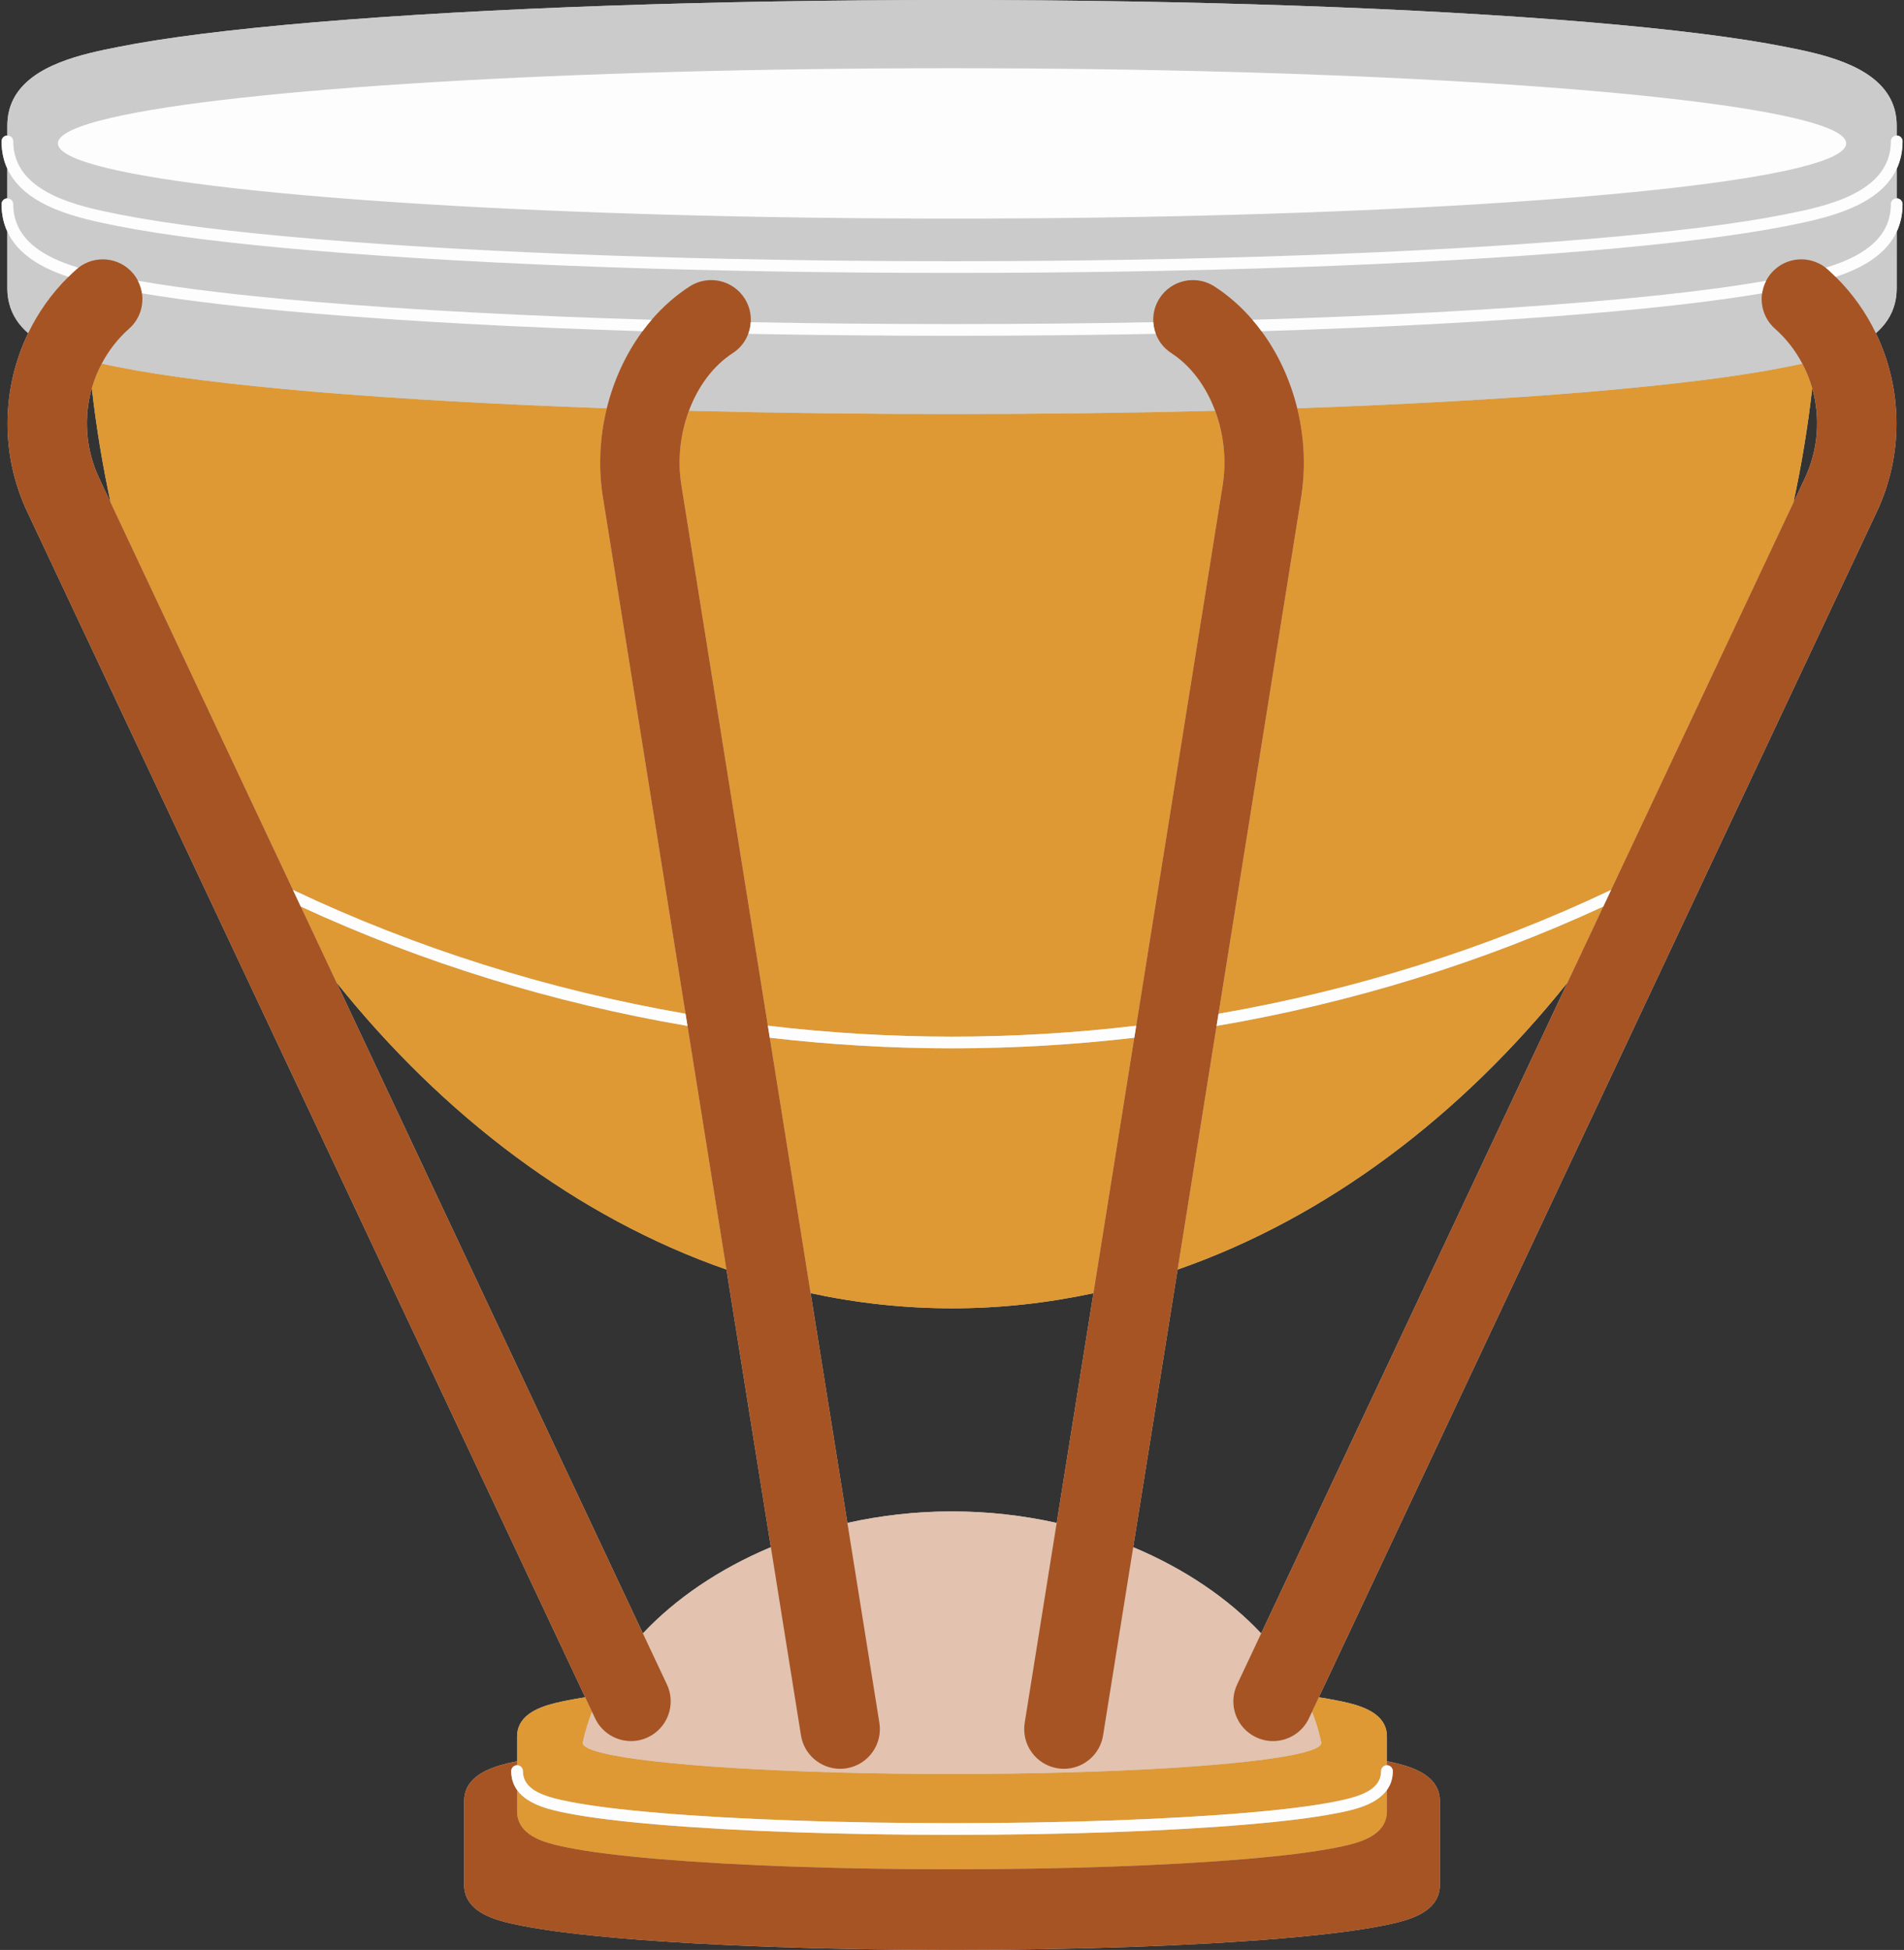
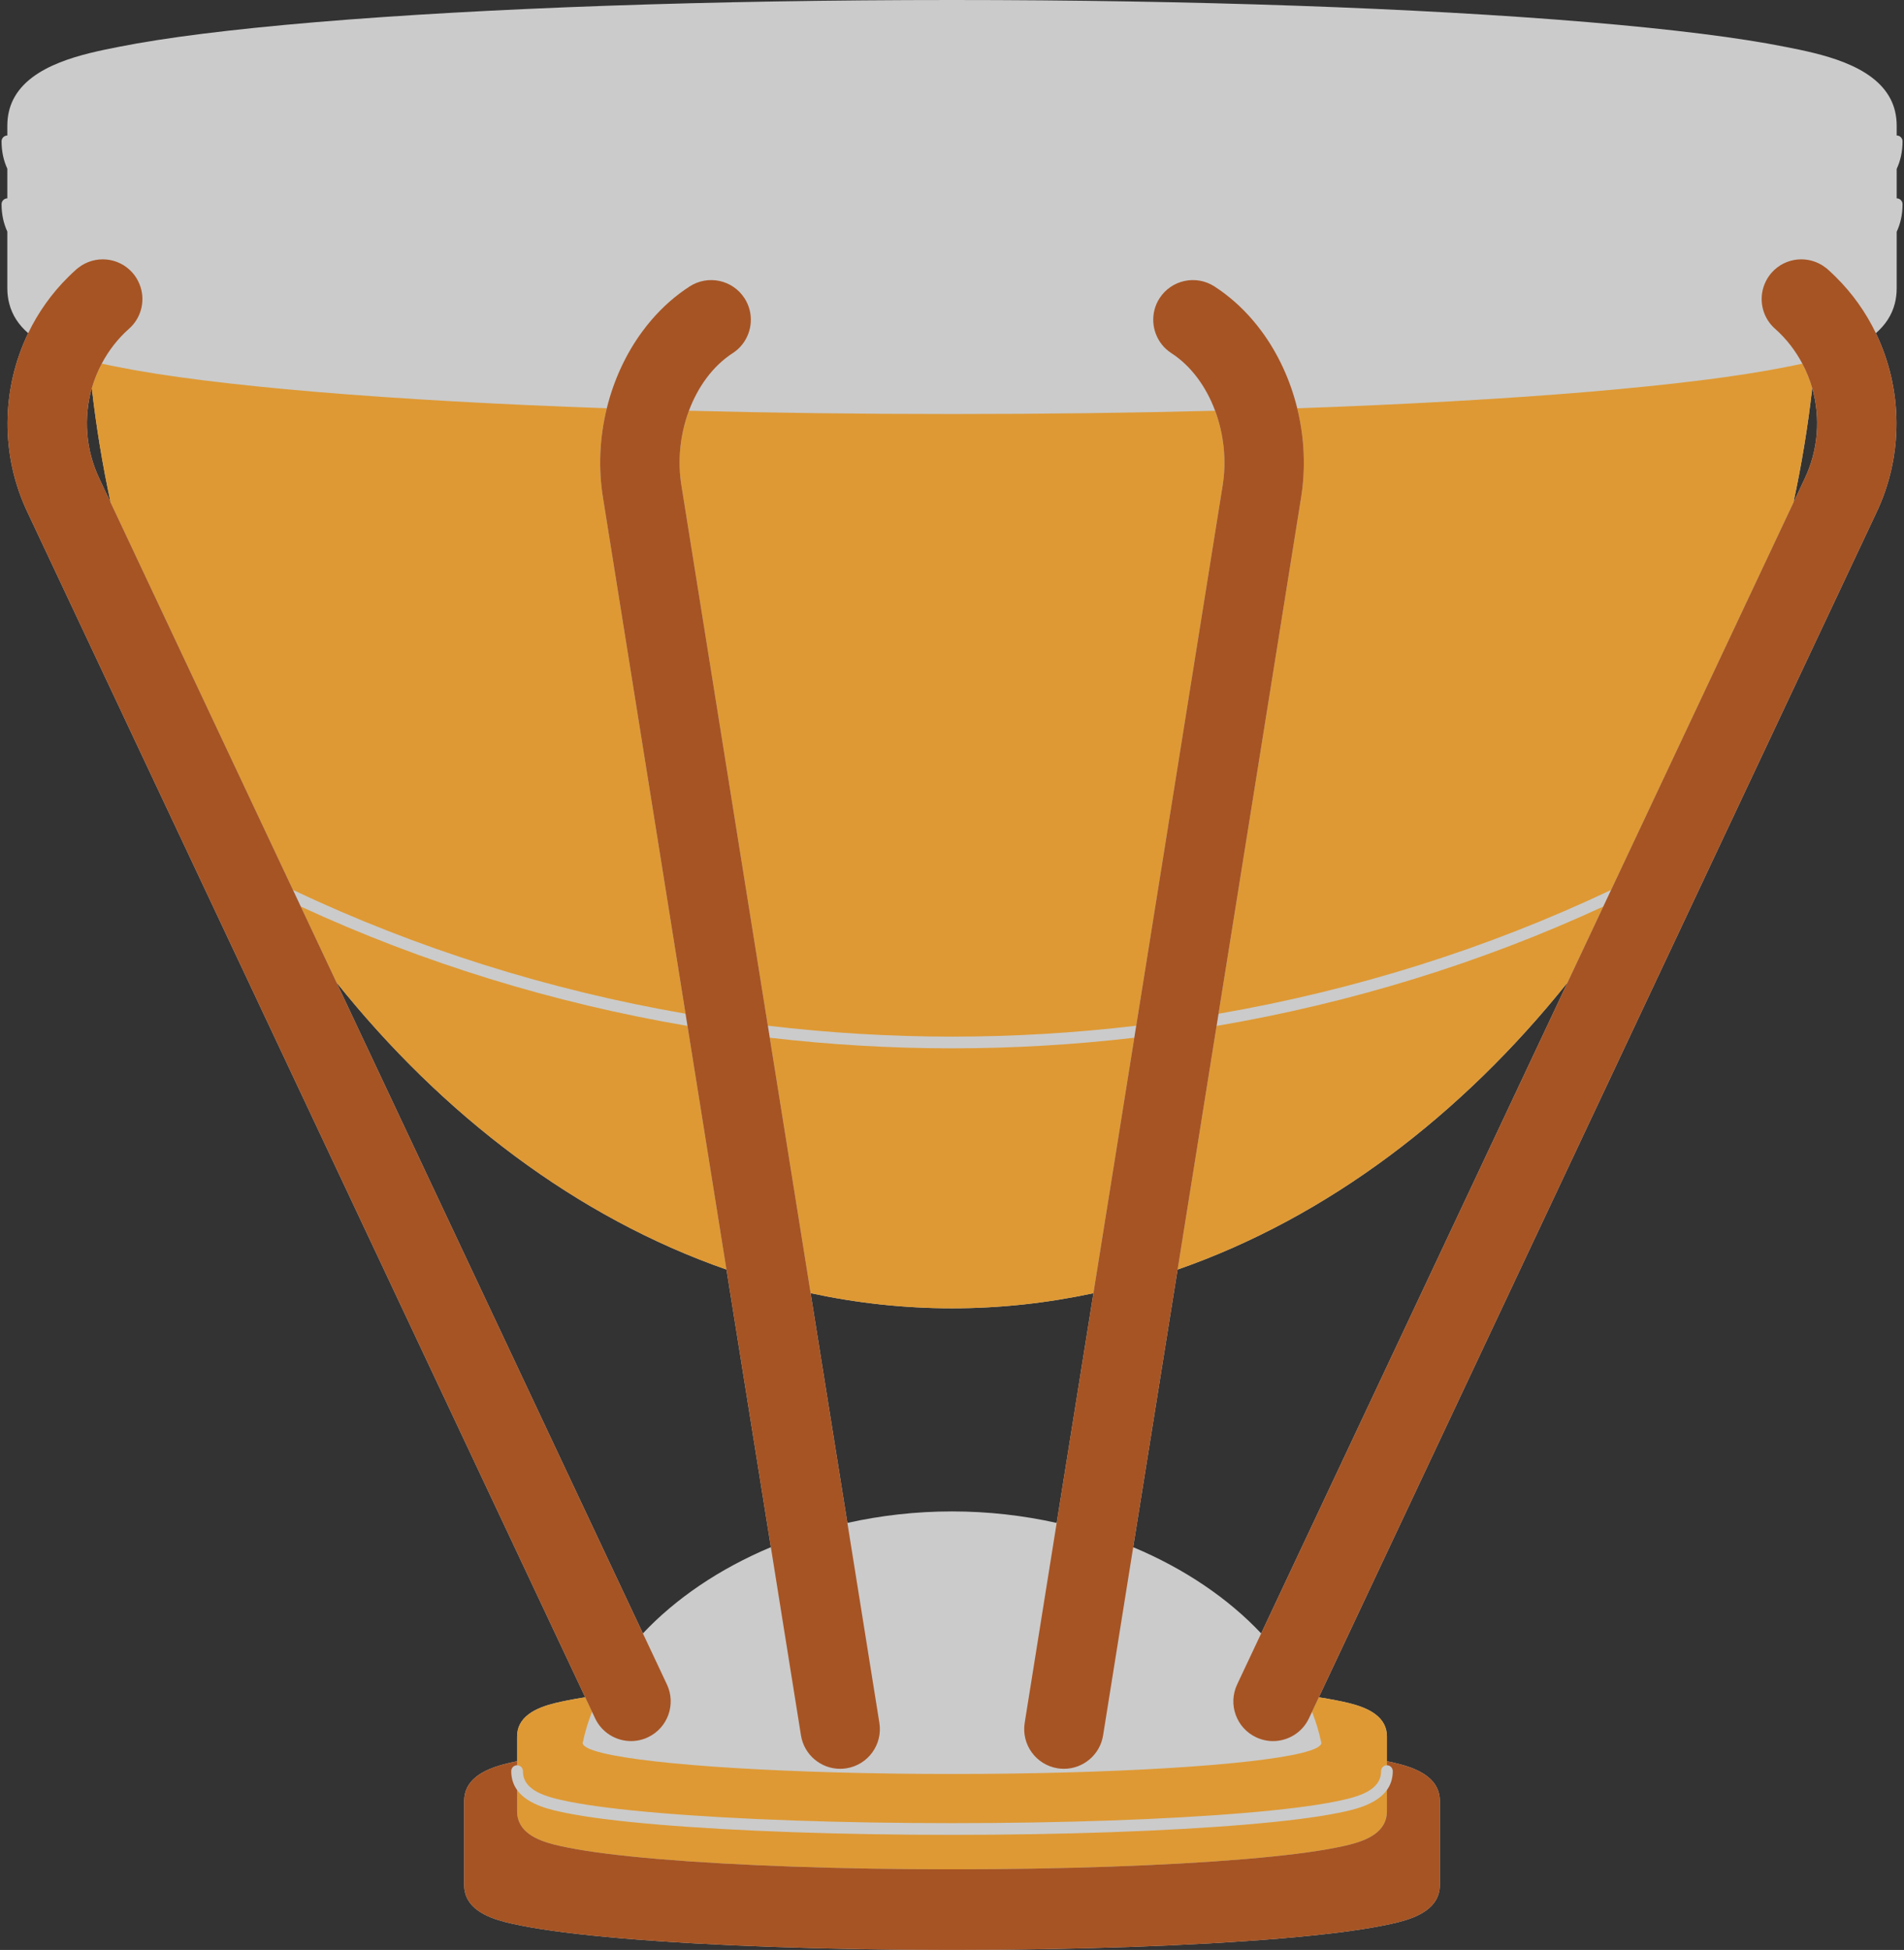
<svg xmlns="http://www.w3.org/2000/svg" height="500.0" preserveAspectRatio="xMidYMid meet" version="1.0" viewBox="-0.4 0.0 488.3 500.0" width="488.3" zoomAndPan="magnify">
  <rect x="-0.4" y="0.0" width="488.3" height="500.0" fill="#333333" stroke="none" />
  <g id="change1_1">
    <path d="M486.026,50.859V43.31c0.95-2.043,1.5-4.377,1.5-7.072c0-0.829-0.672-1.5-1.5-1.5v-2.501 c0-2.59-0.565-4.841-1.55-6.787c-4.57-8.981-18.155-11.684-26.898-13.415c-12.024-2.398-29.047-4.524-50.583-6.346 C363.334,2.025,305.364,0,243.752,0C182.163,0,124.181,2.025,80.531,5.689c-21.547,1.821-38.56,3.948-50.595,6.346 c-8.744,1.73-22.34,4.434-26.909,13.415c-0.984,1.946-1.55,4.197-1.55,6.787v2.504C0.66,34.753,0,35.417,0,36.238 c0,2.673,0.541,4.992,1.478,7.023v7.6C0.66,50.874,0,51.539,0,52.359c0,2.673,0.541,4.992,1.478,7.023v14.536 c0,1.403,0.17,2.703,0.486,3.902c0.79,3.115,2.541,5.601,4.859,7.614c-6.867,14.237-7.219,31.306-0.06,46.179l142.918,303.601 c-1.582,0.249-3.045,0.505-4.368,0.769c-4.025,0.797-10.285,2.041-12.389,6.176c-0.453,0.896-0.713,1.932-0.713,3.124v6.33 c-4.482,0.912-10.601,2.432-12.773,6.702c-0.508,1.004-0.801,2.167-0.801,3.505v21.525c0,0.724,0.088,1.396,0.251,2.015 c1.285,5.07,7.483,6.934,12.342,7.985c0.742,0.164,1.449,0.304,2.103,0.432c6.215,1.244,15,2.336,26.128,3.283 c22.542,1.893,52.483,2.938,84.29,2.938c31.817,0,61.754-1.046,84.301-2.938c11.122-0.946,19.913-2.038,26.123-3.283 c0.654-0.129,1.367-0.269,2.103-0.432c4.86-1.052,11.052-2.915,12.343-7.985c0.158-0.619,0.245-1.291,0.245-2.015v-21.525 c0-1.338-0.292-2.5-0.8-3.505c-2.173-4.272-8.292-5.792-12.773-6.704v-6.328c0-1.192-0.26-2.229-0.713-3.124 c-2.104-4.135-8.358-5.379-12.384-6.176c-1.321-0.264-2.782-0.519-4.362-0.768l142.88-303.523c7.187-14.93,6.842-32.018-0.024-46.26 c2.317-2.013,4.069-4.498,4.862-7.612c0.305-1.199,0.475-2.5,0.475-3.902V59.431c0.95-2.042,1.5-4.377,1.5-7.071 C487.526,51.531,486.854,50.859,486.026,50.859z M270.595,390.508c-8.519-1.901-17.523-2.95-26.846-2.95 c-9.316,0-18.315,1.048-26.828,2.947l-9.425-58.905c11.804,2.529,23.915,3.878,36.267,3.878c12.348,0,24.456-1.349,36.256-3.876 L270.595,390.508z M25.147,122.863c-3.593-7.464-4.148-15.788-1.998-23.337c1.121,9.878,2.734,19.672,4.822,29.335L25.147,122.863z M85.907,251.934c27.233,34.036,61.558,60.206,100,73.606l11.39,71.187c-13.166,5.513-24.42,13.183-32.821,22.111L85.907,251.934z M323.039,418.838c-8.4-8.927-19.654-16.596-32.821-22.109l11.389-71.184c38.439-13.396,72.761-39.561,99.993-73.592 L323.039,418.838z M462.33,122.942l-2.784,5.914c2.086-9.657,3.699-19.446,4.819-29.318 C466.508,107.094,465.943,115.435,462.33,122.942z" fill="#CBCBCB" />
  </g>
  <g id="change2_1">
    <path d="M336.082,438.937l1.751-3.721c1.581,0.249,3.042,0.505,4.362,0.768c4.025,0.797,10.28,2.041,12.384,6.176 c0.453,0.896,0.713,1.932,0.713,3.124v7.361c-0.829,0-1.5,0.671-1.5,1.5c0,5.055-5.875,6.645-11.894,7.84 c-5.519,1.095-13.297,2.067-23.118,2.889c-20.074,1.687-46.72,2.615-75.028,2.615c-28.311,0-54.954-0.929-75.023-2.615 c-9.813-0.821-17.593-1.793-23.123-2.889c-6.019-1.195-11.895-2.785-11.895-7.84c0-0.829-0.671-1.5-1.5-1.5v-7.361 c0-1.192,0.26-2.229,0.713-3.124c2.104-4.135,8.363-5.379,12.389-6.176c1.323-0.264,2.786-0.52,4.368-0.769l1.75,3.717 c-0.985,2.525-1.778,5.084-2.323,7.671c0,0.011,0,0.011,0,0.023c-0.045,0.102-0.068,0.192-0.068,0.294v0.034 c0.045,0.894,1.844,1.754,5.124,2.557c12.771,3.122,48.062,5.373,89.596,5.373c41.523,0,76.803-2.251,89.584-5.373 c3.28-0.803,5.079-1.663,5.124-2.557v-0.034c0-0.102-0.022-0.192-0.068-0.294c0-0.011,0-0.011,0-0.023 C337.857,444.017,337.066,441.46,336.082,438.937z M342.483,464.929c-5.629,1.117-13.52,2.105-23.452,2.936 c-20.154,1.693-46.89,2.626-75.279,2.626c-28.392,0-55.125-0.933-75.274-2.626c-9.924-0.83-17.816-1.818-23.456-2.936 c-3.767-0.748-9.974-1.984-12.81-5.94v5.486c0,0.646,0.078,1.244,0.224,1.796c1.146,4.52,6.671,6.181,11.003,7.119 c0.661,0.146,1.292,0.271,1.875,0.385c5.541,1.109,13.373,2.083,23.293,2.927c20.096,1.687,46.79,2.619,75.145,2.619 c28.365,0,55.054-0.932,75.155-2.619c9.915-0.844,17.753-1.817,23.288-2.927c0.583-0.115,1.219-0.239,1.875-0.385 c4.333-0.938,9.853-2.599,11.003-7.119c0.141-0.552,0.219-1.151,0.219-1.796v-5.486C352.457,462.945,346.25,464.181,342.483,464.929 z M185.907,325.54l-9.995-62.474c-34.44-5.867-67.907-16.165-99.175-30.612l9.17,19.481 C113.14,285.97,147.465,312.14,185.907,325.54z M154.302,127.999c-1.324-7.829-0.929-15.81,0.918-23.31 c-27.575-0.964-52.915-2.384-74.688-4.212c-21.547-1.833-38.56-3.948-50.595-6.357c-1.267-0.249-2.636-0.52-4.072-0.837 c-0.058-0.012-0.118-0.027-0.176-0.04c-1.062,2.006-1.92,4.108-2.539,6.282c1.121,9.878,2.734,19.672,4.822,29.335l46.764,99.34 c31.655,14.996,65.65,25.682,100.677,31.74L154.302,127.999z M457.579,94.12c-12.024,2.409-29.047,4.525-50.583,6.357 c-21.783,1.828-47.128,3.248-74.709,4.212c1.849,7.52,2.242,15.529,0.911,23.398l-21.096,131.859 c35.036-6.057,69.032-16.745,100.679-31.747l46.765-99.344c2.086-9.657,3.699-19.446,4.819-29.318 c-0.618-2.179-1.477-4.285-2.539-6.294c-0.058,0.012-0.118,0.027-0.175,0.039C460.226,93.6,458.846,93.871,457.579,94.12z M290.993,263.013l22.116-138.231c1.121-6.63,0.353-13.461-1.878-19.457c-21.598,0.554-44.28,0.841-67.479,0.841 c-23.194,0-45.875-0.287-67.474-0.841c-2.229,5.981-3,12.785-1.886,19.368l22.13,138.315c15.639,1.856,31.425,2.805,47.25,2.805 C259.588,265.813,275.365,264.866,290.993,263.013z M280.019,331.603l10.481-65.508c-15.468,1.801-31.08,2.719-46.729,2.719 c-15.657,0-31.278-0.919-46.756-2.723l10.481,65.509c11.804,2.529,23.915,3.878,36.267,3.878 C256.111,335.479,268.219,334.13,280.019,331.603z M301.606,325.544c38.439-13.396,72.761-39.561,99.993-73.592l9.179-19.499 c-31.259,14.452-64.727,24.752-99.176,30.617L301.606,325.544z" fill="#DE9934" />
  </g>
  <g id="change1_2">
-     <path d="M451.499,75.215c-0.472,3.28,0.659,6.726,3.327,9.085c2.913,2.575,5.243,5.622,7,8.944 c-0.058,0.012-0.118,0.027-0.175,0.039c-1.425,0.317-2.805,0.588-4.072,0.837c-12.024,2.409-29.047,4.525-50.583,6.357 c-21.783,1.828-47.128,3.248-74.709,4.212c-1.778-7.229-4.902-14.005-9.154-19.764c31.17-0.959,59.775-2.486,83.989-4.521 C425.116,78.899,439.992,77.157,451.499,75.215z M29.937,94.12c12.035,2.409,29.047,4.525,50.595,6.357 c21.773,1.828,47.114,3.248,74.688,4.212c1.779-7.225,4.905-14.002,9.162-19.764c-31.164-0.959-59.76-2.486-83.964-4.521 c-17.992-1.504-32.876-3.248-44.402-5.193c0.473,3.281-0.658,6.728-3.327,9.088c-2.913,2.576-5.244,5.623-7,8.944 c0.058,0.013,0.118,0.027,0.176,0.04C27.301,93.6,28.669,93.871,29.937,94.12z M311.231,105.326 c-2.313-6.216-6.2-11.532-11.223-14.773c-1.901-1.227-3.247-2.984-3.99-4.95c-16.946,0.329-34.448,0.499-52.255,0.499 c-17.812,0-35.317-0.17-52.267-0.499c-0.743,1.966-2.088,3.723-3.99,4.95c-5.026,3.243-8.914,8.564-11.229,14.773 c21.598,0.554,44.279,0.841,67.474,0.841C266.951,106.167,289.633,105.879,311.231,105.326z M1.5,34.738 c-0.008,0-0.015,0.002-0.022,0.002v-2.504c0-2.59,0.565-4.841,1.55-6.787c4.569-8.981,18.166-11.684,26.909-13.415 c12.035-2.398,29.047-4.524,50.595-6.346C124.181,2.025,182.163,0,243.752,0c61.612,0,119.582,2.025,163.243,5.689 c21.536,1.821,38.56,3.948,50.583,6.346c8.743,1.73,22.328,4.434,26.898,13.415c0.984,1.946,1.55,4.197,1.55,6.787v2.501 c-0.829,0-1.5,0.671-1.5,1.5c0,13.343-17.058,16.729-27.249,18.753c-12.055,2.393-29.014,4.513-50.407,6.303 c-43.638,3.667-101.564,5.686-163.107,5.686c-61.548,0-119.47-2.02-163.095-5.686c-21.376-1.788-38.339-3.908-50.419-6.303 C20.058,52.968,3,49.581,3,36.238C3,35.41,2.328,34.738,1.5,34.738z M14.451,36.775c0,2.194,4.355,4.298,12.386,6.267 C57.773,50.609,143.207,56.05,243.763,56.05c100.534,0,185.967-5.441,216.915-12.997c8.031-1.968,12.397-4.083,12.397-6.278 c0-2.319-4.864-4.536-13.777-6.594c-32.045-7.408-116.46-12.691-215.535-12.691c-99.097,0-183.513,5.283-215.546,12.691 C19.315,32.24,14.451,34.457,14.451,36.775z M3,52.359c0,9.281,8.255,13.743,16.711,16.282c4.208-3.271,10.282-2.758,13.861,1.289 c0.566,0.64,1.025,1.336,1.402,2.061c11.634,2.037,26.971,3.858,45.694,5.424c24.735,2.079,54.069,3.627,86.05,4.58 c2.857-3.316,6.124-6.211,9.75-8.55c4.727-3.051,11.025-1.689,14.073,3.034c1.224,1.896,1.726,4.044,1.597,6.135 c16.747,0.321,34.037,0.487,51.625,0.487c17.583,0,34.87-0.166,51.614-0.487c-0.129-2.091,0.373-4.24,1.596-6.135 c3.049-4.725,9.35-6.082,14.072-3.035c3.626,2.339,6.893,5.234,9.75,8.551c31.988-0.952,61.33-2.501,86.075-4.58 c18.727-1.567,34.056-3.387,45.669-5.42c0.377-0.727,0.836-1.423,1.403-2.064c3.58-4.049,9.658-4.56,13.864-1.287 c8.458-2.539,16.719-7,16.719-16.285c0-0.829,0.671-1.5,1.5-1.5V43.31c-4.624,9.94-18.961,12.796-28.165,14.624 c-12.165,2.415-29.236,4.551-50.741,6.35c-43.718,3.674-101.733,5.697-163.358,5.697c-61.629,0-119.64-2.023-163.346-5.697 c-21.487-1.796-38.562-3.933-50.752-6.35c-9.219-1.83-23.588-4.692-28.188-14.672v7.6c0.008,0,0.015-0.002,0.022-0.002 C2.328,50.859,3,51.531,3,52.359z M470.381,70.993c4.304,4.249,7.756,9.147,10.308,14.44c2.317-2.013,4.069-4.498,4.862-7.612 c0.305-1.199,0.475-2.5,0.475-3.902V59.431C483.246,65.407,476.96,68.824,470.381,70.993z M17.137,70.991 c-6.594-2.175-12.892-5.604-15.659-11.608v14.536c0,1.403,0.17,2.703,0.486,3.902c0.79,3.115,2.541,5.601,4.859,7.614 C9.376,80.141,12.83,75.241,17.137,70.991z" fill="#CBCBCB" />
-   </g>
+     </g>
  <g id="change3_1">
-     <path d="M323.039,418.838l-6.163,13.092c-2.395,5.087-0.212,11.152,4.875,13.547 c1.401,0.659,2.876,0.972,4.329,0.972c3.82,0,7.482-2.161,9.217-5.847l0.784-1.665c0.984,2.523,1.775,5.081,2.319,7.666 c0,0.011,0,0.011,0,0.023c0.045,0.102,0.068,0.192,0.068,0.294v0.034c-0.045,0.894-1.844,1.754-5.124,2.557 c-12.781,3.122-48.061,5.373-89.584,5.373c-41.535,0-76.826-2.251-89.596-5.373c-3.28-0.803-5.079-1.663-5.124-2.557v-0.034 c0-0.102,0.023-0.192,0.068-0.294c0-0.011,0-0.011,0-0.023c0.544-2.587,1.337-5.146,2.323-7.671l0.786,1.669 c1.735,3.686,5.396,5.847,9.217,5.847c1.452,0,2.928-0.312,4.329-0.972c5.087-2.395,7.27-8.46,4.875-13.547l-6.163-13.093 c8.401-8.927,19.655-16.597,32.821-22.111l7.721,48.257c0.801,5.007,5.126,8.573,10.04,8.573c0.534,0,1.077-0.042,1.621-0.13 c5.552-0.888,9.332-6.108,8.444-11.66l-8.201-51.261c8.513-1.9,17.512-2.947,26.828-2.947c9.322,0,18.327,1.049,26.846,2.95 l-8.201,51.258c-0.888,5.552,2.892,10.772,8.444,11.66c0.544,0.088,1.085,0.13,1.621,0.13c4.913,0,9.238-3.566,10.039-8.573 l7.721-48.255C303.385,402.242,314.639,409.911,323.039,418.838z" fill="#E3C2AF" />
-   </g>
+     </g>
  <g id="change4_1">
    <path d="M355.292,452.646v-1.033c4.481,0.912,10.6,2.432,12.773,6.704c0.508,1.004,0.8,2.167,0.8,3.505v21.525 c0,0.724-0.087,1.396-0.245,2.015c-1.291,5.07-7.483,6.934-12.343,7.985c-0.736,0.164-1.449,0.304-2.103,0.432 c-6.209,1.244-15,2.336-26.123,3.283c-22.547,1.893-52.483,2.938-84.301,2.938c-31.806,0-61.748-1.046-84.29-2.938 c-11.127-0.946-19.913-2.038-26.128-3.283c-0.654-0.129-1.361-0.269-2.103-0.432c-4.859-1.052-11.057-2.915-12.342-7.985 c-0.164-0.619-0.251-1.291-0.251-2.015v-21.525c0-1.338,0.292-2.5,0.801-3.505c2.172-4.27,8.291-5.79,12.773-6.702v1.031 c0,0,0,0,0,0c-0.828,0-1.5,0.671-1.5,1.5c0,1.96,0.571,3.546,1.5,4.843v5.486c0,0.646,0.078,1.244,0.224,1.796 c1.146,4.52,6.671,6.181,11.003,7.119c0.661,0.146,1.292,0.271,1.875,0.385c5.541,1.109,13.373,2.083,23.293,2.927 c20.096,1.687,46.79,2.619,75.145,2.619c28.365,0,55.054-0.932,75.155-2.619c9.915-0.844,17.753-1.817,23.288-2.927 c0.583-0.115,1.219-0.239,1.875-0.385c4.333-0.938,9.853-2.599,11.003-7.119c0.141-0.552,0.219-1.151,0.219-1.796v-5.486 c0.929-1.297,1.5-2.883,1.5-4.843C356.792,453.317,356.121,452.646,355.292,452.646z M300.008,90.553 c5.023,3.241,8.91,8.557,11.223,14.773c2.231,5.995,2.999,12.826,1.878,19.457l-22.116,138.231l-0.493,3.082l-10.481,65.508 l-9.424,58.906l-8.201,51.258c-0.888,5.552,2.892,10.772,8.444,11.66c0.544,0.088,1.085,0.13,1.621,0.13 c4.913,0,9.238-3.566,10.039-8.573l7.721-48.255l11.389-71.184l9.995-62.473l0.5-3.124l21.096-131.859 c1.331-7.87,0.938-15.879-0.911-23.398c-1.778-7.229-4.902-14.005-9.154-19.764c-0.745-1.009-1.524-1.987-2.336-2.93 c-2.857-3.317-6.125-6.212-9.75-8.551c-4.723-3.047-11.023-1.689-14.072,3.035c-1.223,1.896-1.725,4.044-1.596,6.135 c0.063,1.023,0.279,2.029,0.642,2.988C296.762,87.568,298.107,89.326,300.008,90.553z M155.22,104.689 c-1.847,7.5-2.242,15.481-0.918,23.31l21.11,131.942l0.5,3.125l9.995,62.474l11.39,71.187l7.721,48.257 c0.801,5.007,5.126,8.573,10.04,8.573c0.534,0,1.077-0.042,1.621-0.13c5.552-0.888,9.332-6.108,8.444-11.66l-8.201-51.261 l-9.425-58.905l-10.481-65.509l-0.493-3.082l-22.13-138.315c-1.113-6.583-0.343-13.387,1.886-19.368 c2.314-6.209,6.203-11.53,11.229-14.773c1.901-1.227,3.247-2.984,3.99-4.95c0.362-0.958,0.579-1.965,0.642-2.988 c0.128-2.091-0.374-4.24-1.597-6.135c-3.048-4.724-9.347-6.085-14.073-3.034c-3.625,2.339-6.892,5.234-9.75,8.55 c-0.813,0.943-1.592,1.921-2.337,2.93C160.125,90.687,156.999,97.465,155.22,104.689z M470.381,70.993 c-0.671-0.663-1.356-1.316-2.068-1.946c-0.164-0.145-0.336-0.271-0.506-0.404c-4.206-3.273-10.284-2.762-13.864,1.287 c-0.567,0.641-1.026,1.338-1.403,2.064c-0.531,1.023-0.881,2.11-1.041,3.219c-0.472,3.28,0.659,6.726,3.327,9.085 c2.913,2.575,5.243,5.622,7,8.944c1.062,2.009,1.921,4.115,2.539,6.294c2.144,7.556,1.578,15.897-2.035,23.404l-2.784,5.914 L412.78,228.2l-2.002,4.254l-9.179,19.499l-78.56,166.885l-6.163,13.092c-2.395,5.087-0.212,11.152,4.875,13.547 c1.401,0.659,2.876,0.972,4.329,0.972c3.82,0,7.482-2.161,9.217-5.847l0.784-1.665l1.751-3.721l142.88-303.523 c7.187-14.93,6.842-32.018-0.024-46.26C478.138,80.14,474.686,75.242,470.381,70.993z M152.217,440.601 c1.735,3.686,5.396,5.847,9.217,5.847c1.452,0,2.928-0.312,4.329-0.972c5.087-2.395,7.27-8.46,4.875-13.547l-6.163-13.093 L85.907,251.934l-9.17-19.481l-2.002-4.252l-46.764-99.34l-2.824-5.998c-3.593-7.464-4.148-15.788-1.998-23.337 c0.619-2.174,1.478-4.276,2.539-6.282c1.756-3.321,4.088-6.368,7-8.944c2.669-2.36,3.8-5.807,3.327-9.088 c-0.16-1.11-0.511-2.197-1.042-3.22c-0.377-0.725-0.836-1.421-1.402-2.061c-3.579-4.047-9.653-4.561-13.861-1.289 c-0.171,0.133-0.344,0.261-0.509,0.406c-0.711,0.629-1.395,1.281-2.065,1.943c-4.307,4.25-7.76,9.15-10.313,14.444 c-6.867,14.237-7.219,31.306-0.06,46.179l142.918,303.601l1.75,3.717L152.217,440.601z" fill="#A65424" />
  </g>
  <g id="change5_1">
-     <path d="M175.912,263.065c-34.44-5.867-67.907-16.165-99.175-30.612l-2.002-4.252 c31.655,14.996,65.65,25.682,100.677,31.74L175.912,263.065z M290.5,266.095l0.493-3.082c-15.628,1.853-31.405,2.801-47.222,2.801 c-15.824,0-31.611-0.949-47.25-2.805l0.493,3.082c15.479,1.804,31.1,2.723,46.756,2.723 C259.42,268.813,275.032,267.896,290.5,266.095z M311.602,263.071c34.449-5.865,67.917-16.165,99.176-30.617l2.002-4.254 c-31.646,15.002-65.643,25.69-100.679,31.747L311.602,263.071z M26.837,43.042C57.773,50.609,143.207,56.05,243.763,56.05 c100.534,0,185.967-5.441,216.915-12.997c8.031-1.968,12.397-4.083,12.397-6.278c0-2.319-4.864-4.536-13.777-6.594 c-32.045-7.408-116.46-12.691-215.535-12.691c-99.097,0-183.513,5.283-215.546,12.691c-8.902,2.059-13.766,4.276-13.766,6.594 C14.451,38.97,18.806,41.074,26.837,43.042z M486.026,50.859L486.026,50.859c-0.829,0-1.5,0.671-1.5,1.5 c0,9.284-8.261,13.746-16.719,16.285c0.17,0.132,0.342,0.259,0.506,0.404c0.712,0.63,1.397,1.283,2.068,1.946 c6.579-2.169,12.865-5.586,15.645-11.563c0.95-2.042,1.5-4.377,1.5-7.071C487.526,51.531,486.854,50.859,486.026,50.859z M80.417,80.405c24.204,2.035,52.8,3.562,83.964,4.521c0.745-1.009,1.524-1.987,2.337-2.93c-31.981-0.952-61.315-2.501-86.05-4.58 c-18.724-1.566-34.061-3.387-45.694-5.424c0.531,1.023,0.882,2.11,1.042,3.22C47.541,77.157,62.425,78.9,80.417,80.405z M243.763,86.102c17.807,0,35.309-0.17,52.255-0.499c-0.362-0.958-0.579-1.965-0.642-2.988c-16.744,0.321-34.03,0.487-51.614,0.487 c-17.588,0-34.878-0.166-51.625-0.487c-0.063,1.023-0.279,2.029-0.642,2.988C208.446,85.932,225.952,86.102,243.763,86.102z M17.137,70.991c0.67-0.662,1.354-1.314,2.065-1.943c0.165-0.146,0.338-0.273,0.509-0.406C11.255,66.103,3,61.641,3,52.359 c0-0.829-0.672-1.5-1.5-1.5c-0.008,0-0.015,0.002-0.022,0.002C0.66,50.874,0,51.539,0,52.359c0,2.673,0.541,4.992,1.478,7.023 C4.245,65.387,10.543,68.816,17.137,70.991z M320.795,81.996c0.812,0.943,1.591,1.921,2.336,2.93 c31.17-0.959,59.775-2.486,83.989-4.521c17.995-1.505,32.871-3.248,44.378-5.19c0.16-1.11,0.51-2.197,1.041-3.219 c-11.614,2.034-26.942,3.853-45.669,5.42C382.125,79.495,352.783,81.043,320.795,81.996z M29.665,57.934 c12.19,2.417,29.266,4.554,50.752,6.35c43.706,3.674,101.716,5.697,163.346,5.697c61.625,0,119.64-2.023,163.358-5.697 c21.505-1.799,38.576-3.936,50.741-6.35c9.204-1.827,23.541-4.683,28.165-14.624c0.95-2.043,1.5-4.377,1.5-7.072 c0-0.829-0.672-1.5-1.5-1.5l0,0c-0.829,0-1.5,0.671-1.5,1.5c0,13.343-17.058,16.729-27.249,18.753 c-12.055,2.393-29.014,4.513-50.407,6.303c-43.638,3.667-101.564,5.686-163.107,5.686c-61.548,0-119.47-2.02-163.095-5.686 c-21.376-1.788-38.339-3.908-50.419-6.303C20.058,52.968,3,49.581,3,36.238c0-0.829-0.672-1.5-1.5-1.5 c-0.008,0-0.015,0.002-0.022,0.002C0.66,34.753,0,35.417,0,36.238c0,2.673,0.541,4.992,1.478,7.023 C6.077,53.241,20.446,56.104,29.665,57.934z M130.711,454.146c0,1.96,0.571,3.546,1.5,4.843c2.836,3.956,9.043,5.192,12.81,5.94 c5.64,1.118,13.532,2.106,23.456,2.936c20.149,1.693,46.882,2.626,75.274,2.626c28.39,0,55.125-0.933,75.279-2.626 c9.932-0.831,17.822-1.819,23.452-2.936c3.767-0.748,9.974-1.984,12.81-5.94c0.929-1.297,1.5-2.883,1.5-4.843 c0-0.829-0.671-1.5-1.5-1.5s-1.5,0.671-1.5,1.5c0,5.055-5.875,6.645-11.894,7.84c-5.519,1.095-13.297,2.067-23.118,2.889 c-20.074,1.687-46.72,2.615-75.028,2.615c-28.311,0-54.954-0.929-75.023-2.615c-9.813-0.821-17.593-1.793-23.123-2.889 c-6.019-1.195-11.895-2.785-11.895-7.84c0-0.829-0.671-1.5-1.5-1.5c0,0,0,0,0,0C131.383,452.646,130.711,453.317,130.711,454.146z" fill="#FDFDFD" />
-   </g>
+     </g>
</svg>